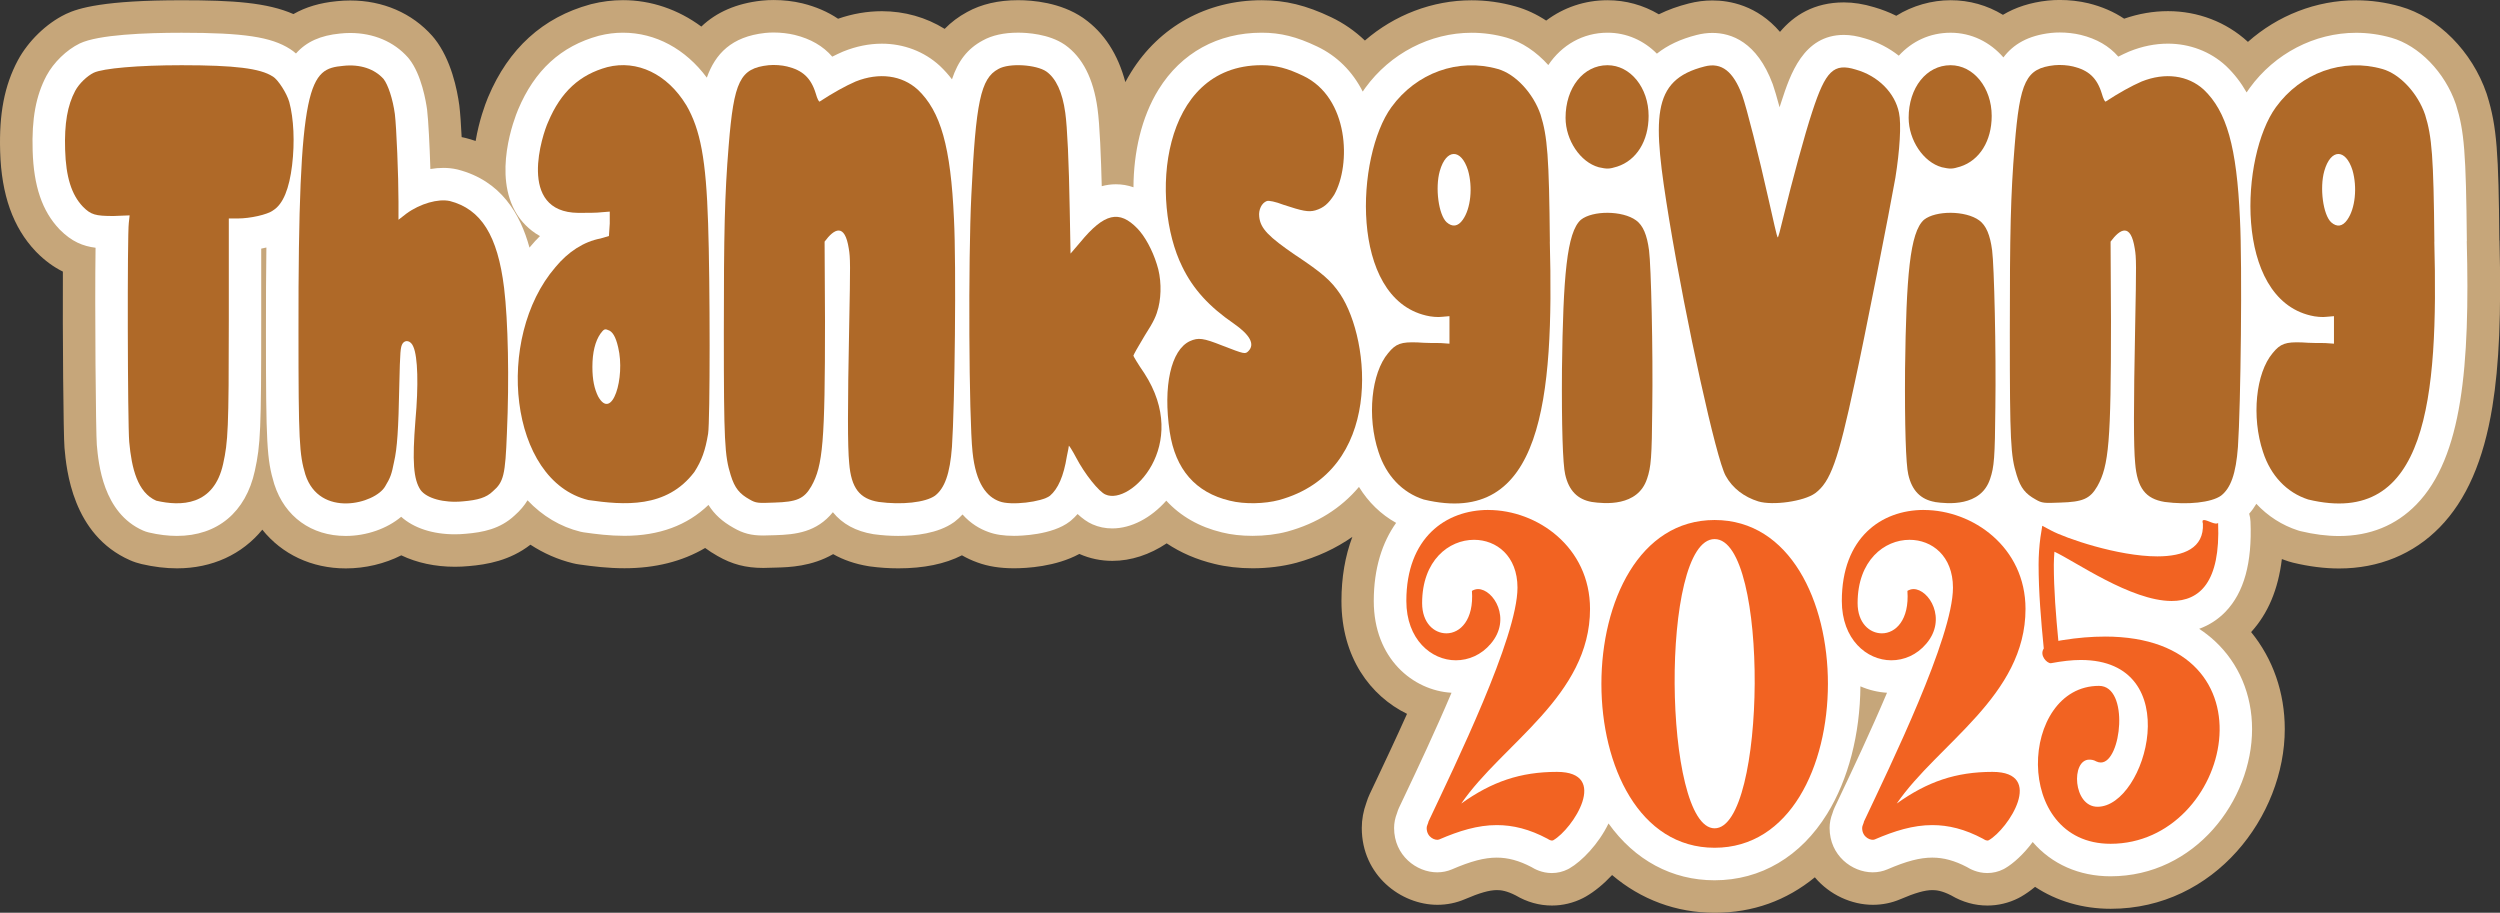
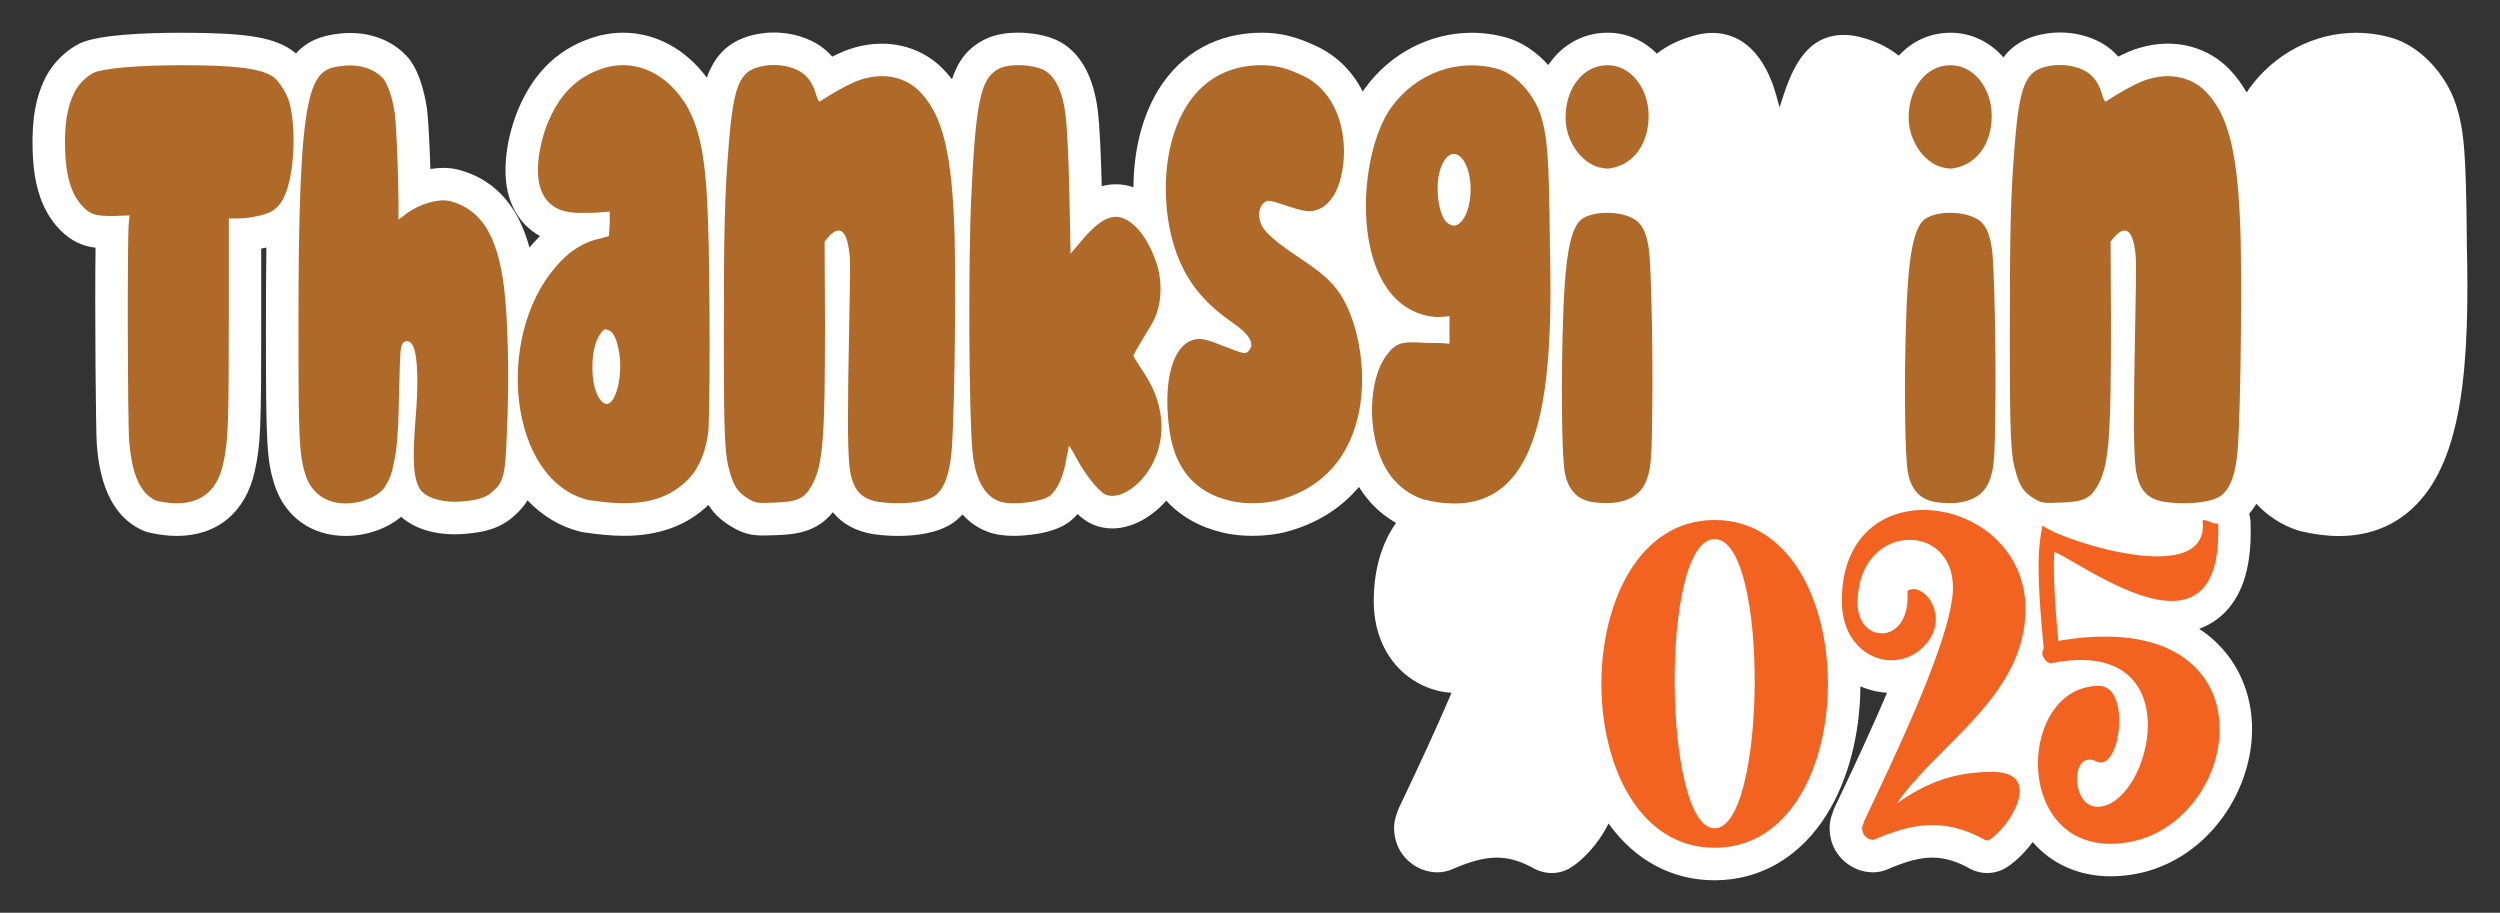
<svg xmlns="http://www.w3.org/2000/svg" id="Layer_1" data-name="Layer 1" viewBox="0 0 792 289.16">
  <rect x="0" y="0" width="792" height="289.16" fill="#333333" stroke="none" />
  <defs>
    <style>
      .cls-1 {
        fill: #af6928;
      }

      .cls-2 {
        fill: #fff;
      }

      .cls-3 {
        fill: #f26322;
      }

      .cls-4 {
        fill: #c6a67a;
      }
    </style>
  </defs>
-   <path class="cls-4" d="M791.8,76.21c-.26-27.73-.75-36.04-3.88-46.05-.05-.18-.11-.35-.17-.53-4.57-13.35-15.32-24.18-27.36-27.58-4.56-1.3-9.26-1.96-13.98-1.96-12.62,0-24.81,4.79-34.27,13.18-.03-.02-.05-.05-.07-.07-6.81-6.24-15.78-9.67-25.25-9.67-4.67,0-9.35.81-13.89,2.39-3.28-2.2-7.07-3.84-11.35-4.89-2.84-.68-5.97-1.04-9.06-1.04-1.29,0-2.53.06-3.84.2-5.41.59-10.14,2.1-14.15,4.51-4.96-3.02-10.62-4.63-16.57-4.63s-12.11,1.72-17.22,4.93c-2.21-1.1-4.53-2-6.94-2.7-3.42-1.04-6.57-1.54-9.66-1.54-9.41,0-15.8,4.07-20.24,9.34-7.22-8.41-15.95-9.96-21.42-9.96-2.5,0-5.03.33-7.48.96-3.43.87-6.6,2.01-9.48,3.43-4.91-2.91-10.48-4.46-16.25-4.46-7.17,0-13.88,2.27-19.44,6.45-3.07-2.02-6.32-3.53-9.66-4.47-4.56-1.3-9.26-1.96-13.98-1.96-12.41,0-24.4,4.63-33.79,12.75-3.14-3.01-6.73-5.5-10.69-7.39-7.9-3.77-14.48-5.38-22.03-5.38-17.3,0-32.38,8.32-41.37,22.82-.64,1.03-1.24,2.07-1.8,3.12-2.36-8.87-6.74-15.62-13.09-20.13-.12-.08-.24-.17-.35-.25C335.96.78,327.15.06,322.53.06c-6.23,0-11.66,1.26-16.15,3.75-2.7,1.46-5.06,3.23-7.11,5.34-5.87-3.65-12.73-5.6-19.88-5.6-4.66,0-9.34.81-13.89,2.39-3.28-2.21-7.07-3.84-11.35-4.89-2.84-.68-5.97-1.04-9.06-1.04-1.29,0-2.52.06-3.84.2-7.87.86-14.25,3.61-19.07,8.21C214.87,3.01,206.28.05,197.36.05c-3.34,0-6.7.42-10.02,1.25l-.37.1c-14.98,4.1-25.85,13.97-32.31,29.32-.04.1-.09.21-.13.31-.86,2.09-2.76,7.19-3.85,13.63-1.05-.36-2.07-.66-3.07-.92-.22-.06-.44-.11-.68-.16-.23-.05-.45-.1-.68-.14-.2-3.98-.44-7.61-.71-9.78l-.03-.27c-.68-5.04-2.59-14.48-7.81-21.1-.25-.32-.51-.63-.76-.91C130.52,4.14,121.29.15,110.94.15c-1.4,0-2.84.08-4.27.23-5.3.51-9.84,1.86-13.71,4.08C84.64.82,73.89.08,57.54.08,32.95.08,24.85,2.56,20.98,4.39c0,0-.23.11-.27.13-6.03,2.92-11.79,8.51-15.06,14.6C1.41,27.09-.32,36.01.05,48.03c.4,13.71,4.09,24.05,11.23,31.57.12.13.25.26.35.36,2.6,2.62,5.33,4.63,8.29,6.08-.1,19.62.16,51.71.51,55.81.61,6.83,2.48,27.61,20.79,35.64,1.15.51,2.37.91,3.61,1.2,3.88.9,7.66,1.36,11.23,1.36,11.19,0,20.65-4.45,27.04-12.25,6.21,7.76,15.6,12.27,26.45,12.27,6.18,0,12.29-1.47,17.58-4.14,4.92,2.36,10.73,3.62,17,3.62,1.45,0,2.93-.07,4.39-.21,5.77-.49,13.03-1.74,19.52-6.78,4.17,2.72,8.71,4.72,13.47,5.88.65.16,1.32.29,1.99.38,4.36.62,9.12,1.2,14.33,1.2,9.74,0,18.3-2.15,25.56-6.42,1.21.9,2.51,1.74,3.9,2.52,4.62,2.66,8.97,3.8,14.53,3.8,1.19,0,2.42-.04,4.15-.11,4.04-.11,11.13-.33,17.97-4.26,3.25,1.84,6.95,3.11,11.08,3.8.19.03.38.06.57.09,2.97.4,6,.61,9,.61,8.04,0,14.79-1.39,20.15-4.13,1.54.89,3.16,1.64,4.86,2.25,3.37,1.25,7.18,1.86,11.64,1.86,4,0,13.22-.49,20.7-4.55.02,0,.04.02.06.03,3.26,1.44,6.76,2.17,10.4,2.17,5.88,0,11.84-1.96,17.2-5.55,4.45,2.98,9.51,5.16,15.13,6.51,3.66.91,7.84,1.39,12.09,1.39,4.79,0,9.54-.59,13.83-1.73,6.62-1.82,12.57-4.57,17.78-8.23-2.3,6.09-3.46,12.89-3.46,20.32,0,17.89,9.18,30.08,20.77,35.76-3.67,8.19-7.26,15.76-9.7,20.93l-2.09,4.41c-.43.9-.79,1.85-1.09,2.83-.96,2.63-1.45,5.31-1.45,7.98,0,15.03,12.43,24.34,23.95,24.34,3.04,0,5.98-.6,8.73-1.78,4.62-1.99,7.75-2.88,10.13-2.88,1.24,0,3.03.19,5.95,1.68,3.61,2.13,7.48,3.21,11.49,3.21,3.38,0,6.76-.81,9.81-2.35.3-.15.59-.31.89-.48,2.84-1.63,5.71-4,8.35-6.83,9.15,7.78,20.33,11.95,32.49,11.95s22.77-3.9,31.74-11.23c4.69,5.58,11.69,8.71,18.38,8.71,3.04,0,5.98-.6,8.73-1.78,4.62-1.99,7.75-2.88,10.13-2.88,1.24,0,3.03.19,5.95,1.68,3.61,2.13,7.48,3.21,11.49,3.21,3.38,0,6.76-.81,9.81-2.35.3-.15.6-.32.9-.49,1.44-.83,2.91-1.87,4.38-3.08,6.87,4.53,15.09,6.95,23.96,6.95,32.99,0,55.14-29.43,55.14-56.92,0-11.57-3.74-22.27-10.66-30.74,5.36-5.88,8.58-13.51,9.74-23.13.67.26,1.36.5,2.05.72.49.16.99.3,1.49.42,5.06,1.22,9.97,1.84,14.6,1.84,12.53,0,23.56-4.52,31.9-13.08,8.43-8.65,13.88-21.14,16.65-38.19,2.15-13.21,2.84-29.45,2.25-52.63Z" />
  <path class="cls-2" d="M781.5,76.39c-.27-27.98-.81-34.84-3.41-43.14-.03-.08-.05-.17-.08-.25-3.45-10.11-11.68-18.57-20.46-21.05-3.64-1.04-7.39-1.56-11.15-1.56-13.15,0-25.75,6.55-33.71,17.5-.33.45-.64.91-.96,1.39-1.76-3.08-3.88-5.86-6.48-8.34-.05-.05-.1-.1-.15-.14-4.91-4.5-11.41-6.97-18.3-6.97-4.04,0-8.13.82-12.15,2.44-.09.04-.18.07-.27.11-1.06.46-2.16.98-3.3,1.56-2.92-3.37-6.86-5.65-11.91-6.89-2.04-.49-4.41-.76-6.66-.76-.92,0-1.81.04-2.72.14-7.31.8-12.01,3.63-15.11,7.76-4.21-4.85-10.1-7.82-16.72-7.82s-12.24,2.72-16.42,7.27c-3.09-2.43-6.71-4.32-10.67-5.46-2.46-.75-4.66-1.12-6.73-1.12-12.88,0-17.03,12.68-19.76,21.04-.19.59-.4,1.22-.61,1.88-.86-3.17-1.6-5.72-2.14-7.24-.02-.05-.04-.11-.06-.16-4.98-13.34-13.13-16.15-19.09-16.15-1.63,0-3.32.22-4.95.64-5.11,1.29-9.3,3.27-12.63,5.93-4.11-4.15-9.56-6.64-15.63-6.64-7.83,0-14.53,3.93-18.77,10.25-3.77-4.19-8.38-7.32-13.15-8.67-3.64-1.04-7.39-1.56-11.15-1.56-13.15,0-25.75,6.55-33.71,17.5-.26.36-.52.74-.78,1.13-3.25-6.4-8.16-11.29-14.43-14.27-6.51-3.11-11.6-4.38-17.59-4.38-13.86,0-25.44,6.37-32.63,17.95-5.52,8.9-7.93,20.08-7.98,31.02-1.81-.64-3.66-.95-5.59-.95-1.56,0-3.05.22-4.46.61-.22-8.78-.62-19.48-1.35-24.66-1.29-9.41-4.73-16.16-10.24-20.08-.05-.04-.11-.08-.16-.11-5.01-3.42-11.99-3.79-14.76-3.79-4.48,0-8.25.83-11.2,2.48-4.83,2.6-7.8,6.48-9.74,12.3-1.13-1.48-2.37-2.87-3.75-4.18-.05-.05-.1-.09-.15-.14-4.91-4.5-11.41-6.97-18.3-6.97-4.04,0-8.13.82-12.15,2.44-.09.04-.18.07-.27.11-1.06.46-2.16.98-3.3,1.56-2.91-3.37-6.86-5.65-11.91-6.89-2.04-.49-4.41-.76-6.66-.76-.92,0-1.81.04-2.72.14-10.65,1.16-15.77,6.63-18.45,14.16-6.76-9.1-16.25-14.24-26.57-14.24-2.5,0-5.01.31-7.47.93-.07.02-.14.04-.21.05-11.95,3.27-20.3,10.92-25.54,23.38h0c-1.15,2.74-8.19,20.77-.35,33.2,1.27,2.01,3.54,4.78,7.28,6.87-1.04,1.02-2.05,2.11-3.01,3.28-.1.12-.2.25-.31.37-2.9-10.59-8.95-21.16-22.7-24.72-.12-.03-.23-.06-.35-.08-1.34-.3-2.76-.45-4.24-.45-1.34,0-2.71.12-4.11.35-.23-7.39-.63-15.42-1.03-18.66,0-.04,0-.08-.01-.12-.34-2.51-1.74-11.09-5.69-16.1-.12-.16-.25-.31-.38-.46-4.43-5-10.92-7.75-18.29-7.75-1.06,0-2.15.06-3.23.18-6.13.59-10.64,2.57-13.95,6.32-.59-.53-1.21-1-1.84-1.4-6.01-3.86-14.72-5.17-34.38-5.17-11.46,0-26.35.58-32.24,3.37-.03.01-.06.03-.1.05-4.11,2-8.22,5.98-10.47,10.18-3.35,6.3-4.71,13.63-4.39,23.77.33,11.22,3.01,19.1,8.44,24.83.05.05.1.11.15.16,3.82,3.85,7.38,5.25,11.34,5.75-.27,18.83.09,58.8.4,62.46.53,5.89,1.94,21.55,14.67,27.14.58.25,1.18.46,1.8.6,3.12.73,6.11,1.09,8.89,1.09,12.84,0,21.84-7.52,24.69-20.59,1.82-8.25,2.03-13.14,2.03-47.62v-22.8c.54-.1,1.09-.23,1.64-.36-.11,7.8-.15,16.64-.14,26.72,0,35.47.27,40.42,2.61,48.17.02.06.04.12.06.18,3.29,10.21,11.74,16.31,22.6,16.31,6.64,0,13.16-2.35,17.57-6.07,3.95,3.56,9.97,5.55,17.01,5.55,1.15,0,2.32-.06,3.48-.17,5.31-.45,10.85-1.48,15.46-5.81,1.74-1.53,3.06-3.11,4.08-4.79,4.69,4.95,10.4,8.4,16.81,9.96.33.08.66.14.99.19,3.98.57,8.3,1.1,12.88,1.1h0c10.98,0,19.91-3.3,26.64-9.79,1.89,3.01,4.42,5.29,7.92,7.25,3.08,1.78,5.65,2.44,9.43,2.44,1.04,0,2.18-.04,3.8-.1,6.48-.18,13.16-.96,18.26-7.28,3,3.71,7.27,6.04,12.79,6.95.1.02.19.03.29.04,2.52.34,5.07.52,7.61.52,5.28,0,12.62-.75,17.63-4.31.12-.08.23-.17.35-.26.89-.69,1.69-1.43,2.41-2.22,2.59,2.91,5.51,4.59,8.17,5.54,2.22.83,4.87,1.23,8.1,1.23,1.98,0,12.15-.22,17.72-4.55.13-.1.25-.2.37-.3.74-.63,1.44-1.32,2.09-2.06,1.5,1.39,3.09,2.56,4.73,3.27,1.94.86,4.04,1.29,6.24,1.29h0c6.03,0,12.27-3.3,17.13-8.79,4.49,4.89,10.43,8.32,17.64,10.05,2.87.72,6.2,1.09,9.65,1.09h0c3.91,0,7.72-.46,11.1-1.37,9.33-2.56,16.97-7.37,22.65-14.13,2.97,4.83,6.98,8.73,11.77,11.39-4.36,6.14-7.08,14.34-7.08,24.76,0,18.23,12.45,28.36,24.63,29.06-5.15,12.18-10.98,24.5-14.55,32.03-.75,1.58-1.44,3.05-2.08,4.39-.24.52-.44,1.05-.6,1.6,0,.03-.02.07-.03.1-.63,1.61-.93,3.16-.93,4.73,0,8.68,7.09,14.04,13.66,14.04,1.64,0,3.2-.32,4.66-.94,6.05-2.61,10.3-3.72,14.21-3.72,3.58,0,7.07.95,10.96,2.98.96.59,3.31,1.91,6.48,1.91,1.77,0,3.54-.42,5.11-1.22.16-.08.31-.16.46-.25,3.92-2.25,9.25-7.73,12.39-14.24,8.32,11.63,20.11,18,33.58,18,14.65,0,27.34-7.5,35.72-21.12,6.67-10.83,10.38-25.13,10.5-40.32,2.72,1.18,5.58,1.86,8.43,2.03-5.15,12.18-10.98,24.5-14.55,32.03-.75,1.58-1.44,3.05-2.08,4.39-.24.52-.44,1.05-.6,1.6,0,.03-.02.07-.03.1-.63,1.61-.93,3.16-.93,4.73,0,8.68,7.09,14.04,13.66,14.04,1.64,0,3.2-.32,4.66-.94,6.05-2.61,10.3-3.72,14.21-3.72,3.58,0,7.07.95,10.96,2.98.96.59,3.31,1.91,6.48,1.91,1.77,0,3.54-.42,5.11-1.22.16-.08.31-.16.46-.25,2.66-1.53,5.97-4.54,8.8-8.36,6.04,7.01,14.74,10.86,24.65,10.86,26.83,0,44.85-24.11,44.85-46.62,0-10.94-4.19-20.85-11.79-27.9-1.53-1.42-3.19-2.71-4.97-3.88,3.18-1.16,6-2.98,8.36-5.43,5.85-6.1,8.44-15.43,7.9-28.54-.04-.86-.18-1.7-.42-2.5.87-.98,1.62-2.03,2.27-3.13,3.63,3.88,8.13,6.8,13.24,8.44.24.08.49.15.74.21,4.27,1.03,8.37,1.55,12.18,1.55h0c9.83,0,18.08-3.36,24.53-9.97,14.65-15.03,16.98-44.23,15.97-83.45Z" />
  <path class="cls-1" d="M86.4,24.23c-3.96-2.58-12.01-3.57-28.86-3.57-13.79,0-24.9.99-27.84,2.38-2.04.99-4.6,3.37-5.88,5.75-2.43,4.56-3.45,10.31-3.19,18.63.26,8.72,2.04,14.27,5.62,18.04,2.55,2.58,3.96,2.97,9.71,2.97l5.11-.2-.26,2.38c-.51,3.57-.38,63.44.13,69.38.77,8.52,2.68,16.06,8.56,18.63,7.66,1.78,18.26,1.78,21.2-11.7,1.53-6.94,1.79-10.9,1.79-45.4v-32.31h2.94c3.7,0,9.32-1.19,11.11-2.58,3.19-1.98,5.11-6.94,6-14.27.89-7.34.51-14.87-.89-20.02-.77-2.78-3.58-7.14-5.24-8.13Z" />
  <path class="cls-1" d="M142.46,63.68c-3.58-.79-9.32.79-13.67,3.96l-2.55,1.98v-5.75c0-8.13-.64-23.59-1.15-27.75-.64-4.76-2.17-9.32-3.58-11.1-2.81-3.17-7.41-4.76-12.77-4.16-10.6.99-14.3,4.16-14.18,84.25,0,34.49.26,38.86,2.17,45.2,4.47,13.88,22.09,9.32,25.29,3.77,1.66-2.78,2.04-3.77,2.81-7.73,1.02-4.36,1.4-10.51,1.66-23.99.26-11.5.38-12.29,1.02-13.48.89-1.39,2.68-.99,3.45.99,1.4,3.17,1.66,12.09.64,23.39-1.02,12.89-.64,18.63,1.66,22,1.92,2.58,7.28,4.16,13.41,3.57,4.73-.4,7.41-1.19,9.45-3.17,3.45-2.97,3.96-5.15,4.47-18.44.77-17.05.38-35.49-.89-45.99-2.04-16.65-7.28-24.98-17.24-27.56Z" />
  <path class="cls-1" d="M217.43,33.35c-6-9.91-15.58-14.47-25.03-12.09-8.68,2.38-14.69,7.73-18.77,17.44-1.66,3.57-10.09,28.55,9.58,28.74,2.68,0,6,0,7.41-.2l2.55-.2v3.77c-.13,1.98-.26,3.77-.26,3.96,0,0-1.28.4-2.68.79-5.24.99-10.22,4.16-14.3,9.12-19.28,22.4-14.69,67.6,10.47,73.74,11.11,1.59,24.78,2.78,33.59-8.92,2.3-3.57,3.45-6.74,4.34-12.09.64-3.96.64-48.17,0-66.61-.64-20.22-2.43-29.74-6.9-37.47ZM189.46,125.54c-1.15-2.38-1.79-5.15-1.79-9.32,0-4.56.89-8.13,2.55-10.51,1.02-1.39,1.4-1.59,2.3-1.19,1.53.4,2.55,2.18,3.32,5.55,2.3,9.52-1.92,23.59-6.39,15.46Z" />
  <path class="cls-1" d="M290.74,28.4c-4.98-4.56-12.26-5.55-19.67-2.58-3.19,1.39-7.15,3.57-11.37,6.34-.26.2-.77-.79-1.28-2.58-1.53-4.96-4.21-7.34-9.07-8.52-1.66-.4-3.96-.59-5.87-.4-9.07.99-10.98,4.96-12.64,25.57-1.28,15.66-1.53,27.36-1.53,59.27,0,34.49.26,38.86,2.17,45,1.28,4.16,2.81,5.95,6,7.73,2.04,1.19,2.68,1.19,7.79.99,7.15-.2,9.45-1.19,11.75-5.15,3.7-6.54,4.34-14.27,4.34-52.34l-.13-25.18c3.07-4.16,6.39-5.95,7.66,2.18.51,2.97.51,4.96.13,24.58-.51,25.57-.51,38.26,0,43.41.64,7.93,3.32,11.3,9.32,12.29,7.28.99,14.81.2,17.88-1.98,3.06-2.38,4.73-6.94,5.36-15.46.89-13.08,1.4-57.49.64-72.16-1.02-23-4.21-34.1-11.49-41.04Z" />
  <path class="cls-1" d="M359.07,112.65c0-.2,1.53-2.97,3.58-6.34,2.94-4.56,3.7-6.34,4.34-8.92,1.02-4.16.89-9.52-.51-13.68-1.41-4.56-3.83-8.92-6.13-11.3-5.75-5.95-10.47-4.96-18.14,4.36l-3.06,3.57-.26-13.88c-.26-15.07-.77-26.17-1.41-30.73-.89-6.54-2.94-10.9-6-13.08-3.19-2.18-11.75-2.78-15.2-.79-5.62,2.97-7.15,10.51-8.56,40.04-1.02,20.42-.77,70.38.38,81.28,1.02,10.11,4.6,14.27,8.56,15.66,3.58,1.39,13.41.2,15.96-1.78,2.55-2.18,4.34-6.15,5.36-12.49.38-1.78.64-3.17.64-3.37.13,0,1.15,1.59,2.3,3.77,2.68,5.15,7.28,10.9,9.32,11.7,7.92,3.57,27.08-15.66,12.26-38.46-1.92-2.78-3.45-5.35-3.45-5.55Z" />
  <path class="cls-1" d="M410.54,80.93c-8.68-5.95-11.24-8.52-11.62-12.29-.26-2.18.77-4.36,2.43-4.96.64-.2,2.68.2,5.24,1.19,6,1.98,7.92,2.38,10.09,1.78,2.68-.79,4.21-2.18,6-4.96,5.36-9.52,4.73-30.73-9.83-37.67-4.98-2.38-8.56-3.37-13.16-3.37-32.31,0-35.38,43.22-25.16,63.83,3.45,7.14,8.56,12.69,16.35,18.04,5.11,3.57,6.77,6.54,4.6,8.72-1.02.99-1.15.99-8.3-1.78-6-2.38-7.54-2.58-10.22-1.39-6,2.78-8.56,14.27-6.39,28.74,1.79,11.89,8.17,19.23,19.03,21.81,4.73,1.19,11.11.99,15.58-.2,33.21-9.12,29.12-50.55,19.41-65.22-2.94-4.36-5.75-6.74-14.05-12.29Z" />
  <path class="cls-1" d="M491,76.57c-.26-26.96-.77-33.3-2.94-40.24-2.3-6.74-7.92-12.89-13.54-14.47-12.52-3.57-25.8,1.19-33.72,12.09-11.24,15.46-13.41,60.26,10.98,66.01,1.53.4,3.83.59,5.11.4l2.3-.2v8.72l-2.81-.2c-1.53,0-4.85,0-7.28-.2-5.24-.2-6.9.4-9.32,3.37-5.36,6.34-6.77,20.22-3.07,31.32,2.43,7.53,7.54,12.89,14.3,15.07,37.8,9.12,41.25-32.31,39.97-81.67ZM458.3,70.42c-2.55-2.38-3.7-10.9-2.17-16.26,2.04-7.14,6.77-7.14,8.94-.2,1.53,5.35.89,12.09-1.66,15.66-1.53,2.18-3.32,2.38-5.11.79Z" />
  <path class="cls-1" d="M521.78,151.7c1.28-3.77,1.53-6.74,1.66-22.6.26-18.04-.38-45-1.02-49.76-.64-4.96-1.92-7.93-4.09-9.52-4.34-3.17-13.79-3.17-17.5-.2-4.47,3.96-5.62,17.84-6,47.38-.13,17.84.26,30.13,1.02,33.3,1.15,5.15,3.96,7.93,8.43,8.72,3.96.59,14.56,1.59,17.5-7.34Z" />
  <path class="cls-1" d="M506.45,52.98c2.68.59,3.32.59,5.87-.2,6.13-1.98,9.96-8.13,9.96-16.06,0-8.92-5.75-16.06-13.03-16.06-7.66,0-13.28,7.14-13.28,16.65,0,7.14,4.72,14.07,10.47,15.66Z" />
-   <path class="cls-1" d="M546.68,150.71c2.17,3.96,5.87,6.74,10.34,8.13,4.6,1.39,14.43,0,18.01-2.58,4.85-3.57,7.28-10.31,12.52-34.89,3.06-13.88,11.24-55.51,12.9-65.02,1.4-8.72,1.92-17.05,1.15-20.62-1.28-6.34-6.64-11.7-13.67-13.68-7.02-2.18-9.58.4-13.79,13.28-2.43,7.34-6.39,22-9.19,33.5-.89,3.77-1.66,6.74-1.79,6.34-.26-.2-1.41-5.55-2.81-11.7-3.19-14.27-7.02-29.34-8.43-33.3-2.81-7.53-6.51-10.51-11.88-9.12-17.24,4.36-16.47,16.45-11.24,48.57,5.36,32.51,14.94,75.93,17.88,81.08Z" />
  <path class="cls-1" d="M615.14,52.98c2.68.59,3.32.59,5.87-.2,6.13-1.98,9.96-8.13,9.96-16.06,0-8.92-5.75-16.06-13.03-16.06-7.66,0-13.28,7.14-13.28,16.65,0,7.14,4.72,14.07,10.47,15.66Z" />
  <path class="cls-1" d="M612.97,159.04c3.96.59,14.56,1.59,17.5-7.34,1.28-3.77,1.53-6.74,1.66-22.6.26-18.04-.38-45-1.02-49.76-.64-4.96-1.92-7.93-4.09-9.52-4.34-3.17-13.79-3.17-17.5-.2-4.47,3.96-5.62,17.84-6,47.38-.13,17.84.26,30.13,1.02,33.3,1.15,5.15,3.96,7.93,8.43,8.72Z" />
  <path class="cls-1" d="M698.15,28.4c-4.98-4.56-12.26-5.55-19.67-2.58-3.19,1.39-7.15,3.57-11.37,6.34-.26.2-.77-.79-1.28-2.58-1.53-4.96-4.21-7.34-9.07-8.52-1.66-.4-3.96-.59-5.88-.4-9.07.99-10.98,4.96-12.64,25.57-1.28,15.66-1.53,27.36-1.53,59.27,0,34.49.26,38.86,2.17,45,1.28,4.16,2.81,5.95,6,7.73,2.04,1.19,2.68,1.19,7.79.99,7.15-.2,9.45-1.19,11.75-5.15,3.7-6.54,4.34-14.27,4.34-52.34l-.13-25.18c3.07-4.16,6.39-5.95,7.66,2.18.51,2.97.51,4.96.13,24.58-.51,25.57-.51,38.26,0,43.41.64,7.93,3.32,11.3,9.32,12.29,7.28.99,14.81.2,17.88-1.98,3.07-2.38,4.73-6.94,5.36-15.46.89-13.08,1.4-57.49.64-72.16-1.02-23-4.21-34.1-11.49-41.04Z" />
-   <path class="cls-1" d="M771.21,76.57c-.26-26.96-.77-33.3-2.94-40.24-2.3-6.74-7.92-12.89-13.54-14.47-12.52-3.57-25.8,1.19-33.72,12.09-11.24,15.46-13.41,60.26,10.98,66.01,1.53.4,3.83.59,5.11.4l2.3-.2v8.72l-2.81-.2c-1.53,0-4.85,0-7.28-.2-5.24-.2-6.9.4-9.32,3.37-5.36,6.34-6.77,20.22-3.07,31.32,2.43,7.53,7.54,12.89,14.3,15.07,37.8,9.12,41.25-32.31,39.97-81.67ZM743.62,69.63c-1.53,2.18-3.32,2.38-5.11.79-2.55-2.38-3.7-10.9-2.17-16.26,2.04-7.14,6.77-7.14,8.94-.2,1.53,5.35.89,12.09-1.66,15.66Z" />
-   <path class="cls-3" d="M471.51,161.55c-13.47,0-25.98,8.78-25.98,28.83,0,12.19,7.89,18.8,15.68,18.8,4.04,0,8.08-1.71,11.06-5.24,6.73-7.86.87-17.32-4.04-17.32-.67,0-1.35.23-1.92.57.67,9.23-3.75,13.45-8.08,13.45-3.94,0-7.7-3.3-7.7-9.57,0-13.56,8.47-20.06,16.45-20.06,7.12,0,13.76,5.13,13.76,15.16,0,15.73-19.82,56.3-28.19,74.08-.1.34-.1.57-.29.91-.19.46-.29.8-.29,1.14,0,3.08,2.89,4.1,3.94,3.65,6.35-2.74,12.22-4.56,18.28-4.56,5.1,0,10.3,1.25,16.07,4.33.39.23,1.16.8,1.83.46,6.16-3.53,17.99-21.65,1.15-21.65-11.55,0-20.59,3.08-30.31,10.03,13.08-19.03,40.79-34.08,40.79-61.66,0-19.6-16.74-31.34-32.23-31.34Z" />
  <path class="cls-3" d="M543.19,164.74c-47.82,0-47.82,103.83,0,103.83s47.91-103.83,0-103.83ZM543.19,262.41c-16.36,0-17.41-91.63,0-91.63s16.45,91.63,0,91.63Z" />
  <path class="cls-3" d="M609.47,161.55c-13.47,0-25.98,8.78-25.98,28.83,0,12.19,7.89,18.8,15.68,18.8,4.04,0,8.08-1.71,11.06-5.24,6.73-7.86.87-17.32-4.04-17.32-.67,0-1.35.23-1.92.57.67,9.23-3.75,13.45-8.08,13.45-3.94,0-7.7-3.3-7.7-9.57,0-13.56,8.47-20.06,16.45-20.06,7.12,0,13.76,5.13,13.76,15.16,0,15.73-19.82,56.3-28.19,74.08-.1.34-.1.57-.29.91-.19.46-.29.8-.29,1.14,0,3.08,2.89,4.1,3.94,3.65,6.35-2.74,12.22-4.56,18.28-4.56,5.1,0,10.3,1.25,16.07,4.33.39.23,1.16.8,1.83.46,6.16-3.53,17.99-21.65,1.15-21.65-11.55,0-20.59,3.08-30.31,10.03,13.08-19.03,40.79-34.08,40.79-61.66,0-19.6-16.74-31.34-32.23-31.34Z" />
  <path class="cls-3" d="M666.81,201.67c-4.04,0-8.56.34-13.47,1.14-.48.11-.87.11-1.25.23-.77-7.98-1.44-16.18-1.44-24.16,0-1.37.1-2.74.19-4.1,6.45,2.96,24.24,15.61,37.14,15.61,8.85,0,15.49-5.93,14.72-24.73-.77.8-3.37-.91-4.43-.91-.48,0-.67.23-.39,1.14.39,7.75-6.06,10.37-14.43,10.37-12.51,0-29.25-5.81-33.67-8.21l-2.79-1.48-.58,3.65c-.38,2.85-.58,5.81-.58,8.66,0,8.66.77,17.78,1.64,26.56-1.44,2.17.96,4.67,2.21,4.67,3.66-.68,6.73-1.03,9.53-1.03,33.77,0,20.78,46.5,5.29,46.5-7.79,0-8.47-14.93-2.6-14.93.67,0,1.44.11,2.21.57.48.23.96.34,1.44.34,6.54,0,9.14-24.28-.58-24.28-25.21,0-27.61,50.03,3.66,50.03,38.39,0,53.88-65.65-1.83-65.65Z" />
</svg>